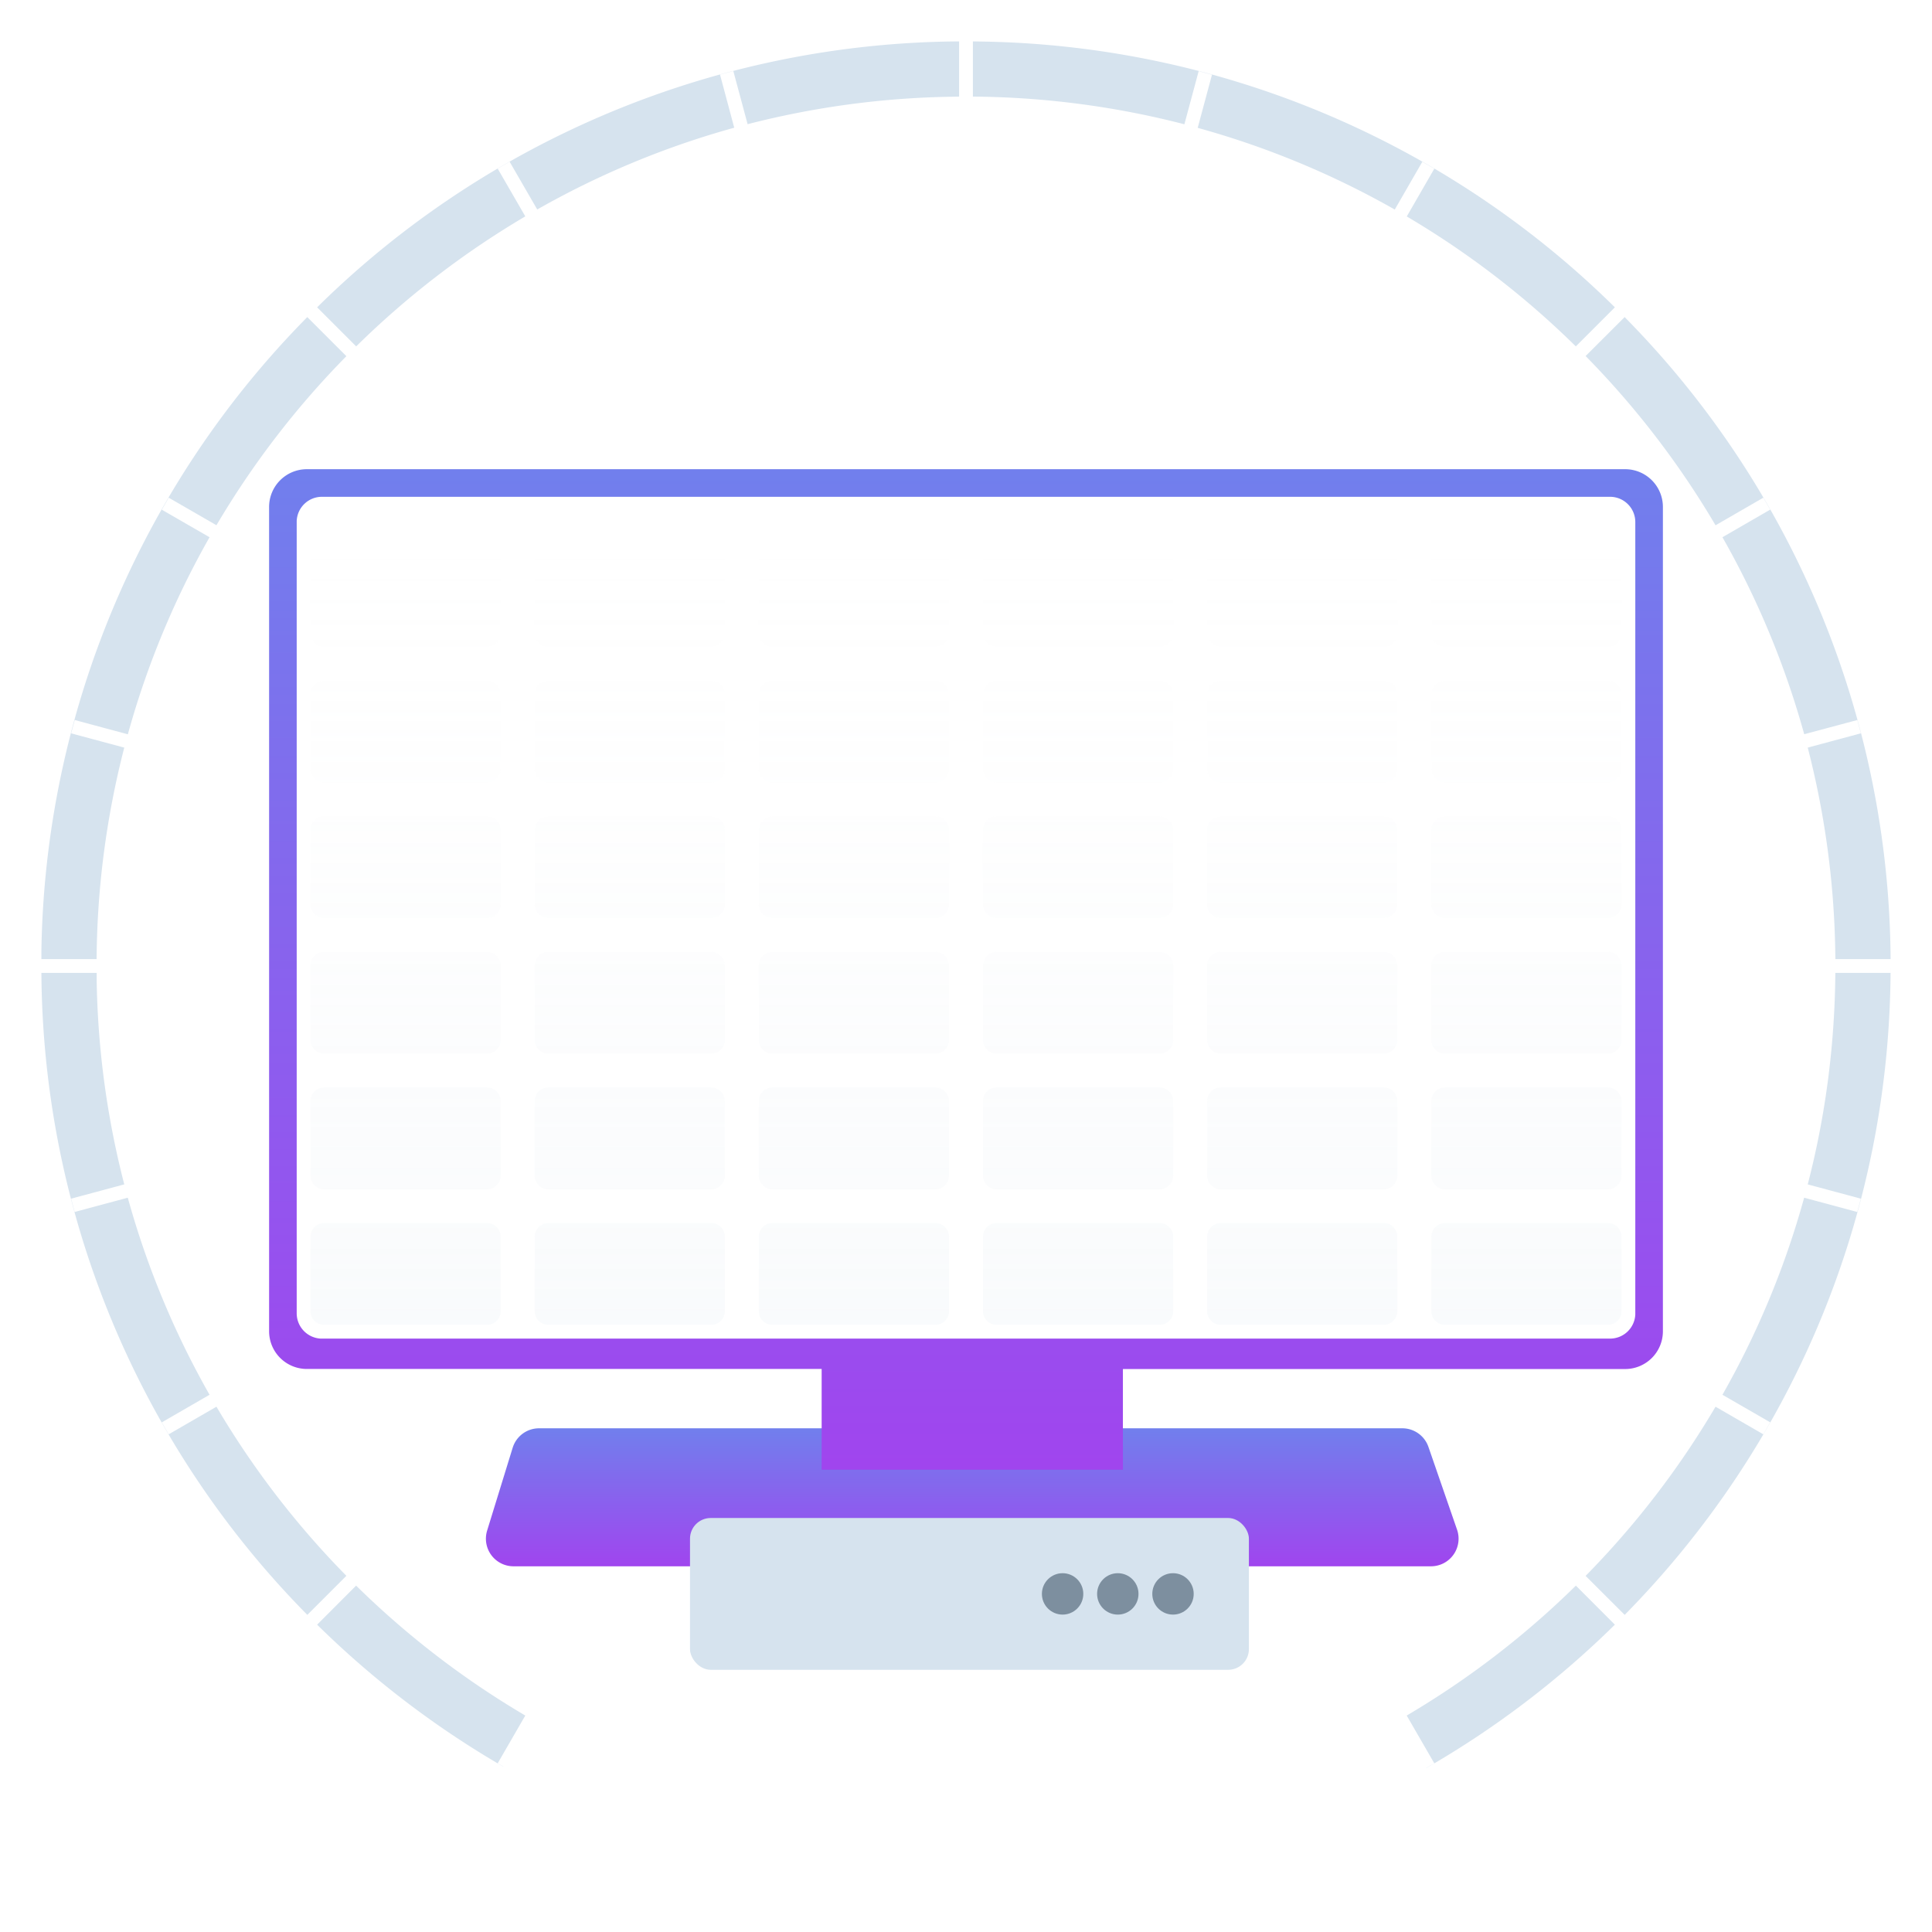
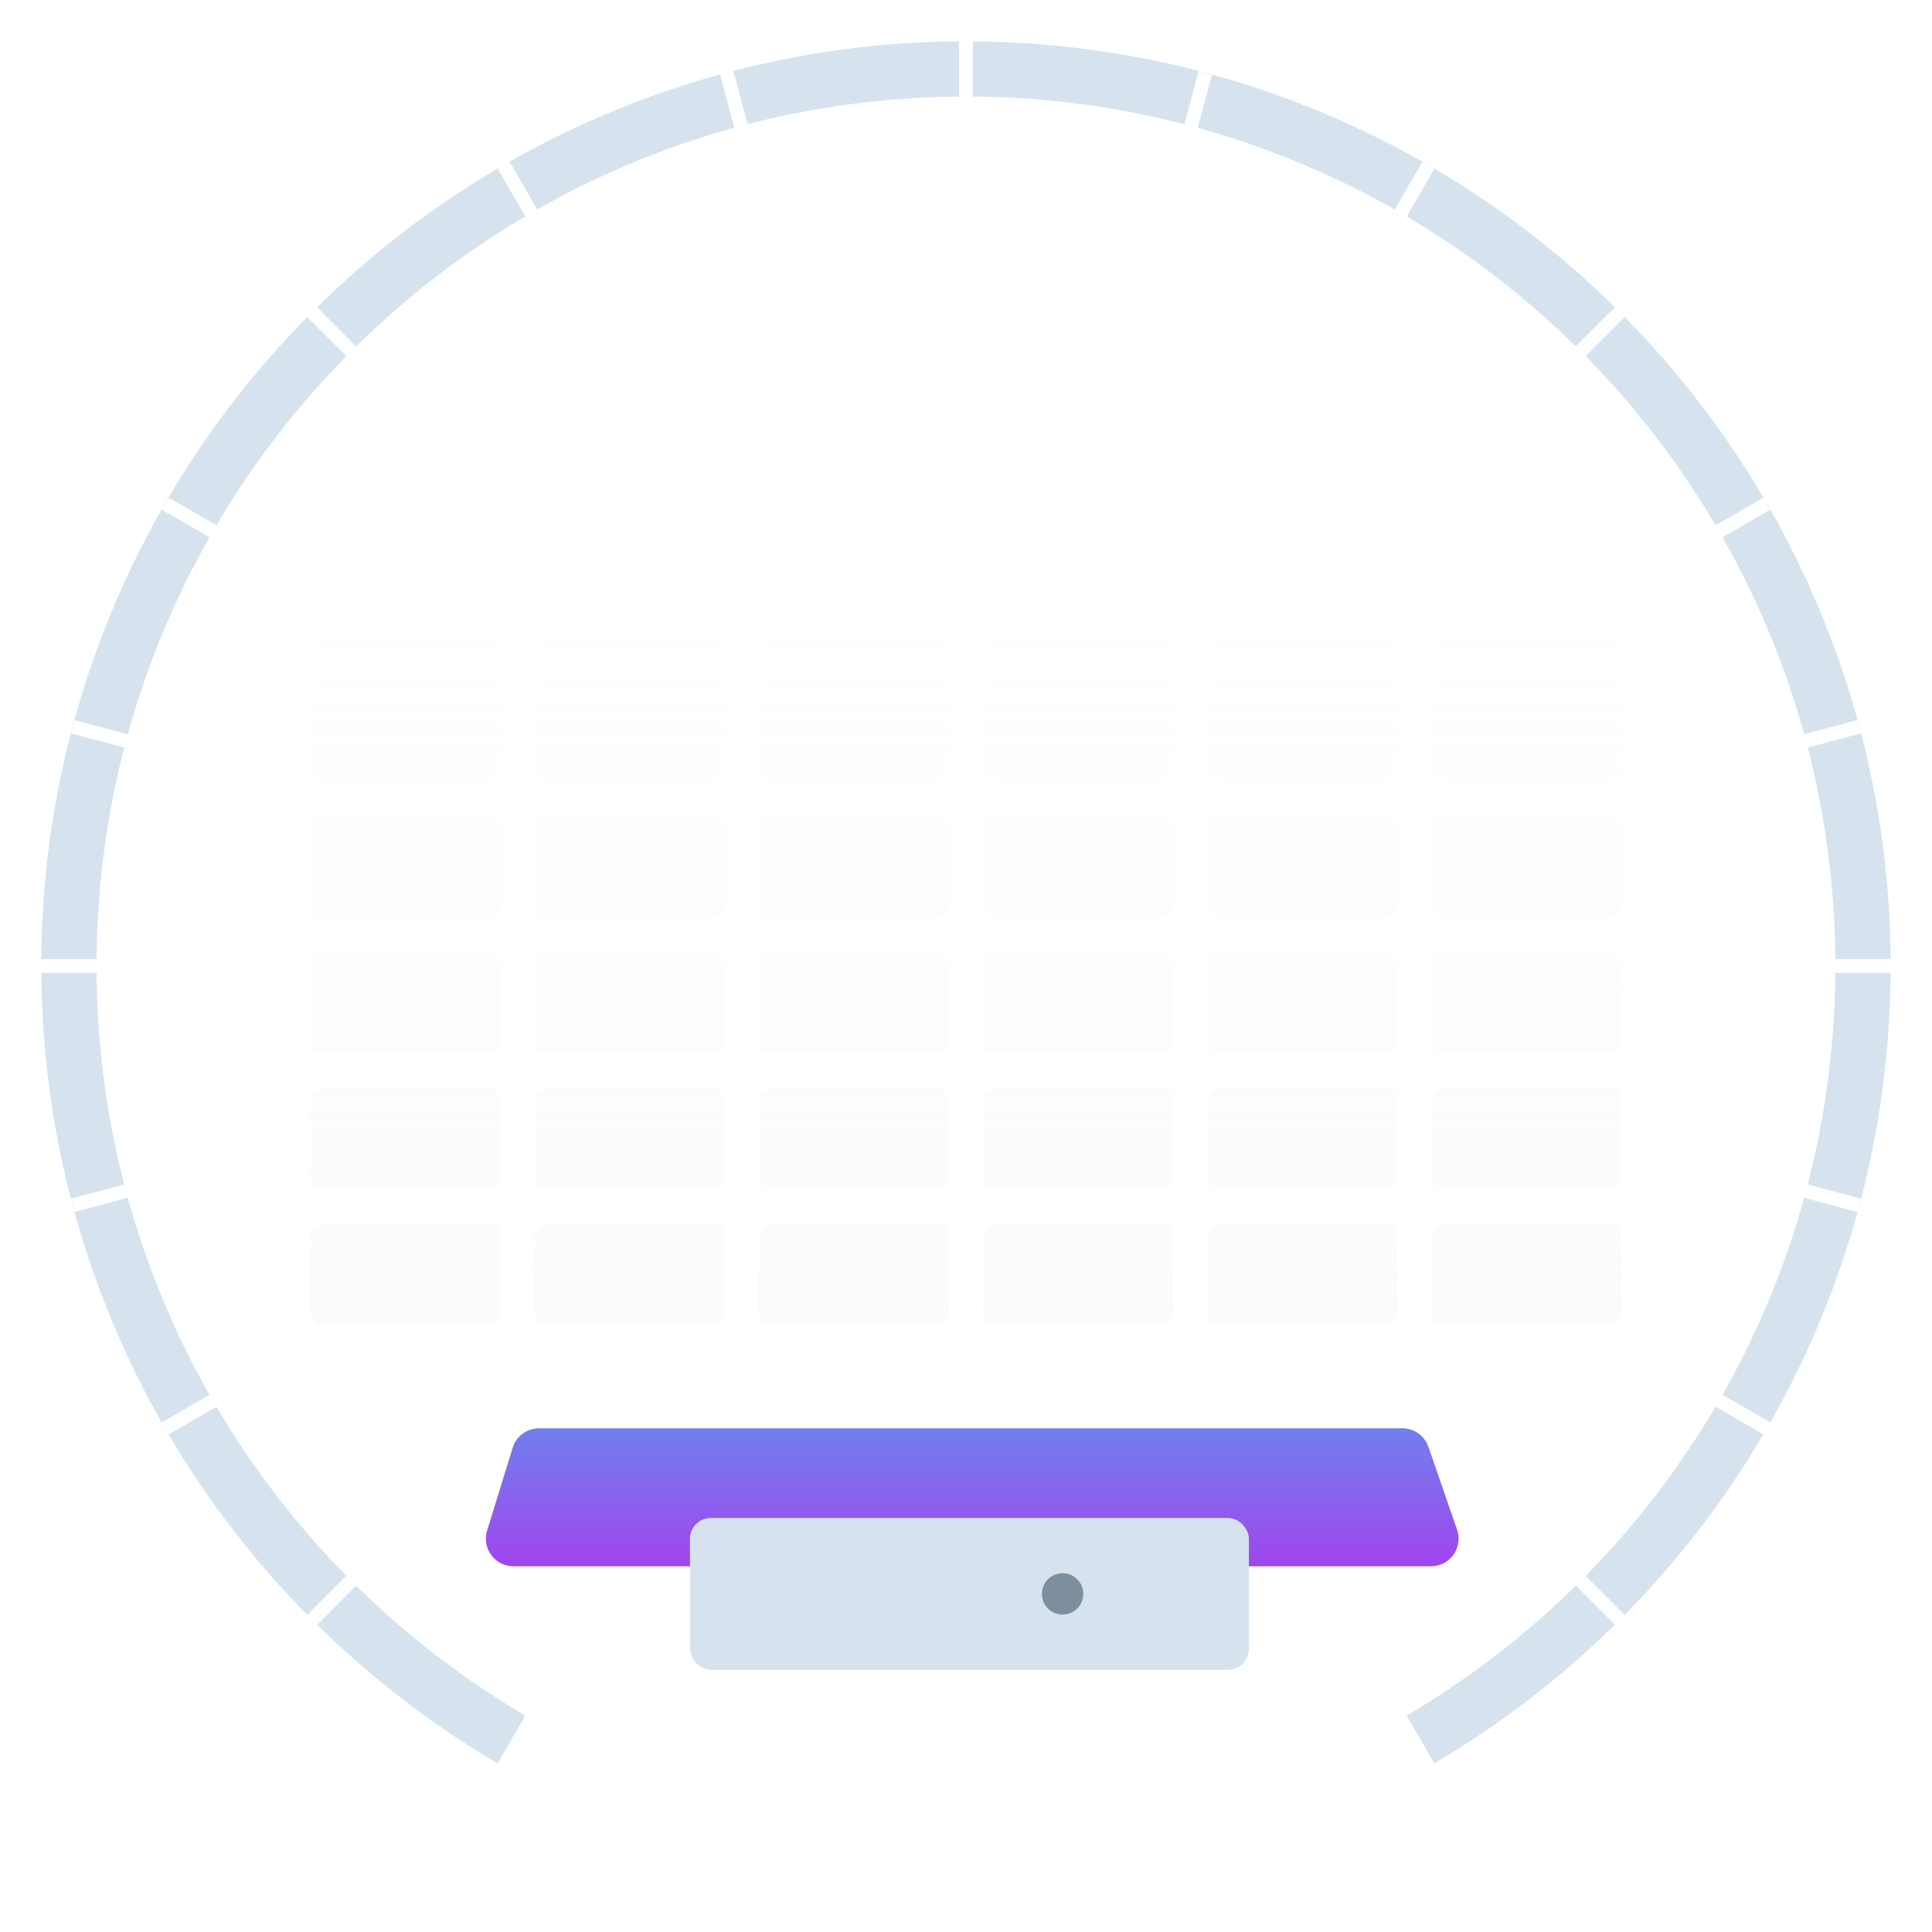
<svg xmlns="http://www.w3.org/2000/svg" viewBox="0 0 280 280">
  <defs>
    <linearGradient x1="50%" y1="0%" x2="50%" y2="100%" id="a">
      <stop stop-color="#717FED" offset="0%" />
      <stop stop-color="#A045EE" offset="100%" />
    </linearGradient>
    <linearGradient x1="50%" y1="0%" x2="50%" y2="100%" id="b">
      <stop stop-color="#717FED" offset="0%" />
      <stop stop-color="#A045EE" offset="100%" />
    </linearGradient>
    <linearGradient x1="50%" y1=".42%" x2="50%" y2="100%" id="c">
      <stop stop-color="#EEE" stop-opacity="0" offset="0%" />
      <stop stop-color="#D6E3EE" stop-opacity=".15" offset="100%" />
    </linearGradient>
  </defs>
  <g fill="none" fill-rule="evenodd">
    <path d="M228.39 229.8l5.65 5.66a134.5 134.5 0 01-27.32 20.77l-.01-.02 1.16-.66-4-6.92a126.5 126.5 0 0024.52-18.83zm-176.78 0a126.5 126.5 0 0024.52 18.83l-4 6.92.81.46-.01.02a134.51 134.51 0 01-26.97-20.57l5.65-5.66zM14.01 141v1.08a126.1 126.1 0 004 29.57l-7.7 2.07.51 1.93 7.7-2.07a125.23 125.23 0 0011.85 28.56l-6.92 4 1 1.73 6.92-4a126.5 126.5 0 0018.83 24.51l-5.66 5.66A133.56 133.56 0 016 141h8zM274 140c0 36.64-14.7 69.85-38.54 94.04l-5.66-5.65a126.5 126.5 0 0018.83-24.52l6.92 4 1-1.74-6.92-3.99c5.06-8.9 9.06-18.47 11.84-28.56l7.7 2.07.52-1.93-7.7-2.07c2.54-9.8 3.92-20.07 4-30.65h8l.01-1zM44.54 45.96l5.66 5.66a126.5 126.5 0 00-18.83 24.5l-6.92-3.99-1 1.74 6.92 3.99a125.23 125.23 0 00-11.84 28.56l-7.7-2.07-.52 1.93 7.7 2.07A126.16 126.16 0 0014 139H6v-1.22a133.56 133.56 0 0138.53-91.82zm190.92 0A133.56 133.56 0 01274 139h-8l-.02-1.08a126.1 126.1 0 00-3.99-29.57l7.7-2.07-.51-1.93-7.7 2.06a125.23 125.23 0 00-11.85-28.55l6.92-4-1-1.73-6.92 4A126.5 126.5 0 00229.8 51.6l5.66-5.65zM139 6v8l-1.08.02A126.1 126.1 0 00108.35 18l-2.07-7.7-1.93.51 2.06 7.7a125.23 125.23 0 00-28.55 11.85l-4-6.92-1.73 1 4 6.92A126.5 126.5 0 0051.62 50.2l-5.66-5.66A133.56 133.56 0 01139 6zm2 0l1.22.02a133.56 133.56 0 0191.82 38.52l-5.66 5.66a126.5 126.5 0 00-24.5-18.83l3.99-6.92-1.74-1-3.99 6.92a125.23 125.23 0 00-28.56-11.84l2.07-7.7-1.93-.52-2.07 7.7A126.16 126.16 0 00141 14V6z" fill="#D6E3EE" />
    <path d="M39.12 139h125.12a4 4 0 013.78 2.7l4.15 12a4 4 0 01-3.78 5.3H35.42a4 4 0 01-3.82-5.18l3.7-12a4 4 0 013.82-2.82z" fill="url(#a)" transform="translate(39 68)" />
-     <path d="M5.46 130.4A5.47 5.47 0 010 124.95V5.47A5.47 5.47 0 015.46 0h191.08A5.47 5.47 0 01202 5.47v119.47a5.47 5.47 0 01-5.46 5.47h-72.8V145H80.08v-14.6H5.46zM194.34 4H7.66A3.66 3.66 0 004 7.49v114.84A3.67 3.67 0 007.48 126h186.86a3.66 3.66 0 003.66-3.49V7.67A3.66 3.66 0 00194.34 4z" fill="url(#b)" transform="translate(39 68)" />
    <g transform="translate(100 220)">
      <rect fill="#D6E3EE" width="81" height="22" rx="3" />
-       <circle fill="#7D8F9F" cx="70" cy="11" r="3" />
-       <circle fill="#7D8F9F" cx="62" cy="11" r="3" />
      <circle fill="#7D8F9F" cx="54" cy="11" r="3" />
    </g>
    <g transform="translate(45 79)" fill="url(#c)">
      <path d="M25.6 98.26c1.08 0 1.96.88 1.96 1.97v10.8c0 1.09-.88 1.97-1.96 1.97H1.97A1.97 1.97 0 010 111.03v-10.8c0-1.09.88-1.97 1.97-1.97H25.6zm32.48 0c1.09 0 1.97.88 1.97 1.97v10.8c0 1.09-.88 1.97-1.97 1.97H34.46a1.97 1.97 0 01-1.97-1.97v-10.8c0-1.09.88-1.97 1.97-1.97h23.62zm32.49 0c1.09 0 1.97.88 1.97 1.97v10.8c0 1.09-.88 1.97-1.97 1.97H66.94a1.97 1.97 0 01-1.97-1.97v-10.8c0-1.09.89-1.97 1.97-1.97h23.63zm32.49 0c1.08 0 1.97.88 1.97 1.97v10.8c0 1.09-.89 1.97-1.97 1.97H99.43a1.97 1.97 0 01-1.97-1.97v-10.8c0-1.09.88-1.97 1.97-1.97h23.63zm32.48 0c1.1 0 1.97.88 1.97 1.97v10.8c0 1.09-.88 1.97-1.97 1.97h-23.62a1.97 1.97 0 01-1.97-1.97v-10.8c0-1.09.88-1.97 1.97-1.97h23.62zm32.5 0c1.08 0 1.96.88 1.96 1.97v10.8c0 1.09-.88 1.97-1.97 1.97H164.4a1.97 1.97 0 01-1.96-1.97v-10.8c0-1.09.88-1.97 1.96-1.97h23.63zM25.6 78.61c1.08 0 1.96.88 1.96 1.96v10.81c0 1.09-.88 1.97-1.96 1.97H1.97A1.97 1.97 0 010 91.38v-10.8c0-1.1.88-1.97 1.97-1.97H25.6zm32.48 0c1.09 0 1.97.88 1.97 1.96v10.81c0 1.09-.88 1.97-1.97 1.97H34.46a1.97 1.97 0 01-1.97-1.97v-10.8c0-1.1.88-1.97 1.97-1.97h23.62zm32.49 0c1.09 0 1.97.88 1.97 1.96v10.81c0 1.09-.88 1.97-1.97 1.97H66.94a1.97 1.97 0 01-1.97-1.97v-10.8c0-1.1.89-1.97 1.97-1.97h23.63zm32.49 0c1.08 0 1.97.88 1.97 1.96v10.81c0 1.09-.89 1.97-1.97 1.97H99.43a1.97 1.97 0 01-1.97-1.97v-10.8c0-1.1.88-1.97 1.97-1.97h23.63zm32.48 0c1.1 0 1.97.88 1.97 1.96v10.81c0 1.09-.88 1.97-1.97 1.97h-23.62a1.97 1.97 0 01-1.97-1.97v-10.8c0-1.1.88-1.97 1.97-1.97h23.62zm32.5 0c1.08 0 1.96.88 1.96 1.96v10.81c0 1.09-.88 1.97-1.97 1.97H164.4a1.97 1.97 0 01-1.96-1.97v-10.8c0-1.1.88-1.97 1.96-1.97h23.63zM25.6 58.96c1.08 0 1.96.88 1.96 1.96v10.81c0 1.09-.88 1.97-1.96 1.97H1.97A1.97 1.97 0 010 71.73v-10.8c0-1.1.88-1.97 1.97-1.97H25.6zm32.48 0c1.09 0 1.97.88 1.97 1.96v10.81c0 1.09-.88 1.97-1.97 1.97H34.46a1.97 1.97 0 01-1.97-1.97v-10.8c0-1.1.88-1.97 1.97-1.97h23.62zm32.49 0c1.09 0 1.97.88 1.97 1.96v10.81c0 1.09-.88 1.97-1.97 1.97H66.94a1.97 1.97 0 01-1.97-1.97v-10.8c0-1.1.89-1.97 1.97-1.97h23.63zm32.49 0c1.08 0 1.97.88 1.97 1.96v10.81c0 1.09-.89 1.97-1.97 1.97H99.43a1.97 1.97 0 01-1.97-1.97v-10.8c0-1.1.88-1.97 1.97-1.97h23.63zm32.48 0c1.1 0 1.97.88 1.97 1.96v10.81c0 1.09-.88 1.97-1.97 1.97h-23.62a1.97 1.97 0 01-1.97-1.97v-10.8c0-1.1.88-1.97 1.97-1.97h23.62zm32.5 0c1.08 0 1.96.88 1.96 1.96v10.81c0 1.09-.88 1.97-1.97 1.97H164.4a1.97 1.97 0 01-1.96-1.97v-10.8c0-1.1.88-1.97 1.96-1.97h23.63zM25.6 39.3c1.08 0 1.96.88 1.96 1.97v10.8c0 1.1-.88 1.97-1.96 1.97H1.97A1.97 1.97 0 010 52.08V41.27c0-1.09.88-1.97 1.97-1.97H25.6zm32.48 0c1.09 0 1.97.88 1.97 1.97v10.8c0 1.1-.88 1.97-1.97 1.97H34.46a1.97 1.97 0 01-1.97-1.96V41.27c0-1.09.88-1.97 1.97-1.97h23.62zm32.49 0c1.09 0 1.97.88 1.97 1.97v10.8c0 1.1-.88 1.97-1.97 1.97H66.94a1.97 1.97 0 01-1.97-1.96V41.27c0-1.09.89-1.97 1.97-1.97h23.63zm32.49 0c1.08 0 1.97.88 1.97 1.97v10.8c0 1.1-.89 1.97-1.97 1.97H99.43a1.97 1.97 0 01-1.97-1.96V41.27c0-1.09.88-1.97 1.97-1.97h23.63zm32.48 0c1.1 0 1.97.88 1.97 1.97v10.8c0 1.1-.88 1.97-1.97 1.97h-23.62a1.97 1.97 0 01-1.97-1.96V41.27c0-1.09.88-1.97 1.97-1.97h23.62zm32.5 0c1.08 0 1.96.88 1.96 1.97v10.8c0 1.1-.88 1.97-1.97 1.97H164.4a1.97 1.97 0 01-1.96-1.96V41.27c0-1.09.88-1.97 1.96-1.97h23.63zM25.6 19.65c1.08 0 1.96.88 1.96 1.97v10.8c0 1.1-.88 1.97-1.96 1.97H1.97A1.97 1.97 0 010 32.43V21.62c0-1.09.88-1.97 1.97-1.97H25.6zm32.48 0c1.09 0 1.97.88 1.97 1.97v10.8c0 1.1-.88 1.97-1.97 1.97H34.46a1.97 1.97 0 01-1.97-1.96V21.62c0-1.09.88-1.97 1.97-1.97h23.62zm32.49 0c1.09 0 1.97.88 1.97 1.97v10.8c0 1.1-.88 1.97-1.97 1.97H66.94a1.97 1.97 0 01-1.97-1.96V21.62c0-1.09.89-1.97 1.97-1.97h23.63zm32.49 0c1.08 0 1.97.88 1.97 1.97v10.8c0 1.1-.89 1.97-1.97 1.97H99.43a1.97 1.97 0 01-1.97-1.96V21.62c0-1.09.88-1.97 1.97-1.97h23.63zm32.48 0c1.1 0 1.97.88 1.97 1.97v10.8c0 1.1-.88 1.97-1.97 1.97h-23.62a1.97 1.97 0 01-1.97-1.96V21.62c0-1.09.88-1.97 1.97-1.97h23.62zm32.5 0c1.08 0 1.96.88 1.96 1.97v10.8c0 1.1-.88 1.97-1.97 1.97H164.4a1.97 1.97 0 01-1.96-1.96V21.62c0-1.09.88-1.97 1.96-1.97h23.63zM25.6 0c1.08 0 1.96.88 1.96 1.97v10.8c0 1.09-.88 1.97-1.96 1.97H1.97A1.97 1.97 0 010 12.77V1.97C0 .88.88 0 1.97 0H25.6zm32.48 0c1.09 0 1.97.88 1.97 1.97v10.8c0 1.09-.88 1.97-1.97 1.97H34.46a1.97 1.97 0 01-1.97-1.97V1.97c0-1.09.88-1.97 1.97-1.97h23.62zm32.49 0c1.09 0 1.97.88 1.97 1.97v10.8c0 1.09-.88 1.97-1.97 1.97H66.94a1.97 1.97 0 01-1.97-1.97V1.97c0-1.09.89-1.97 1.97-1.97h23.63zm32.49 0c1.08 0 1.97.88 1.97 1.97v10.8c0 1.09-.89 1.97-1.97 1.97H99.43a1.97 1.97 0 01-1.97-1.97V1.97c0-1.09.88-1.97 1.97-1.97h23.63zm32.48 0c1.1 0 1.97.88 1.97 1.97v10.8c0 1.09-.88 1.97-1.97 1.97h-23.62a1.97 1.97 0 01-1.97-1.97V1.97c0-1.09.88-1.97 1.97-1.97h23.62zm32.5 0c1.08 0 1.96.88 1.96 1.97v10.8c0 1.09-.88 1.97-1.97 1.97H164.4a1.97 1.97 0 01-1.96-1.97V1.97c0-1.09.88-1.97 1.96-1.97h23.63z" />
    </g>
  </g>
</svg>